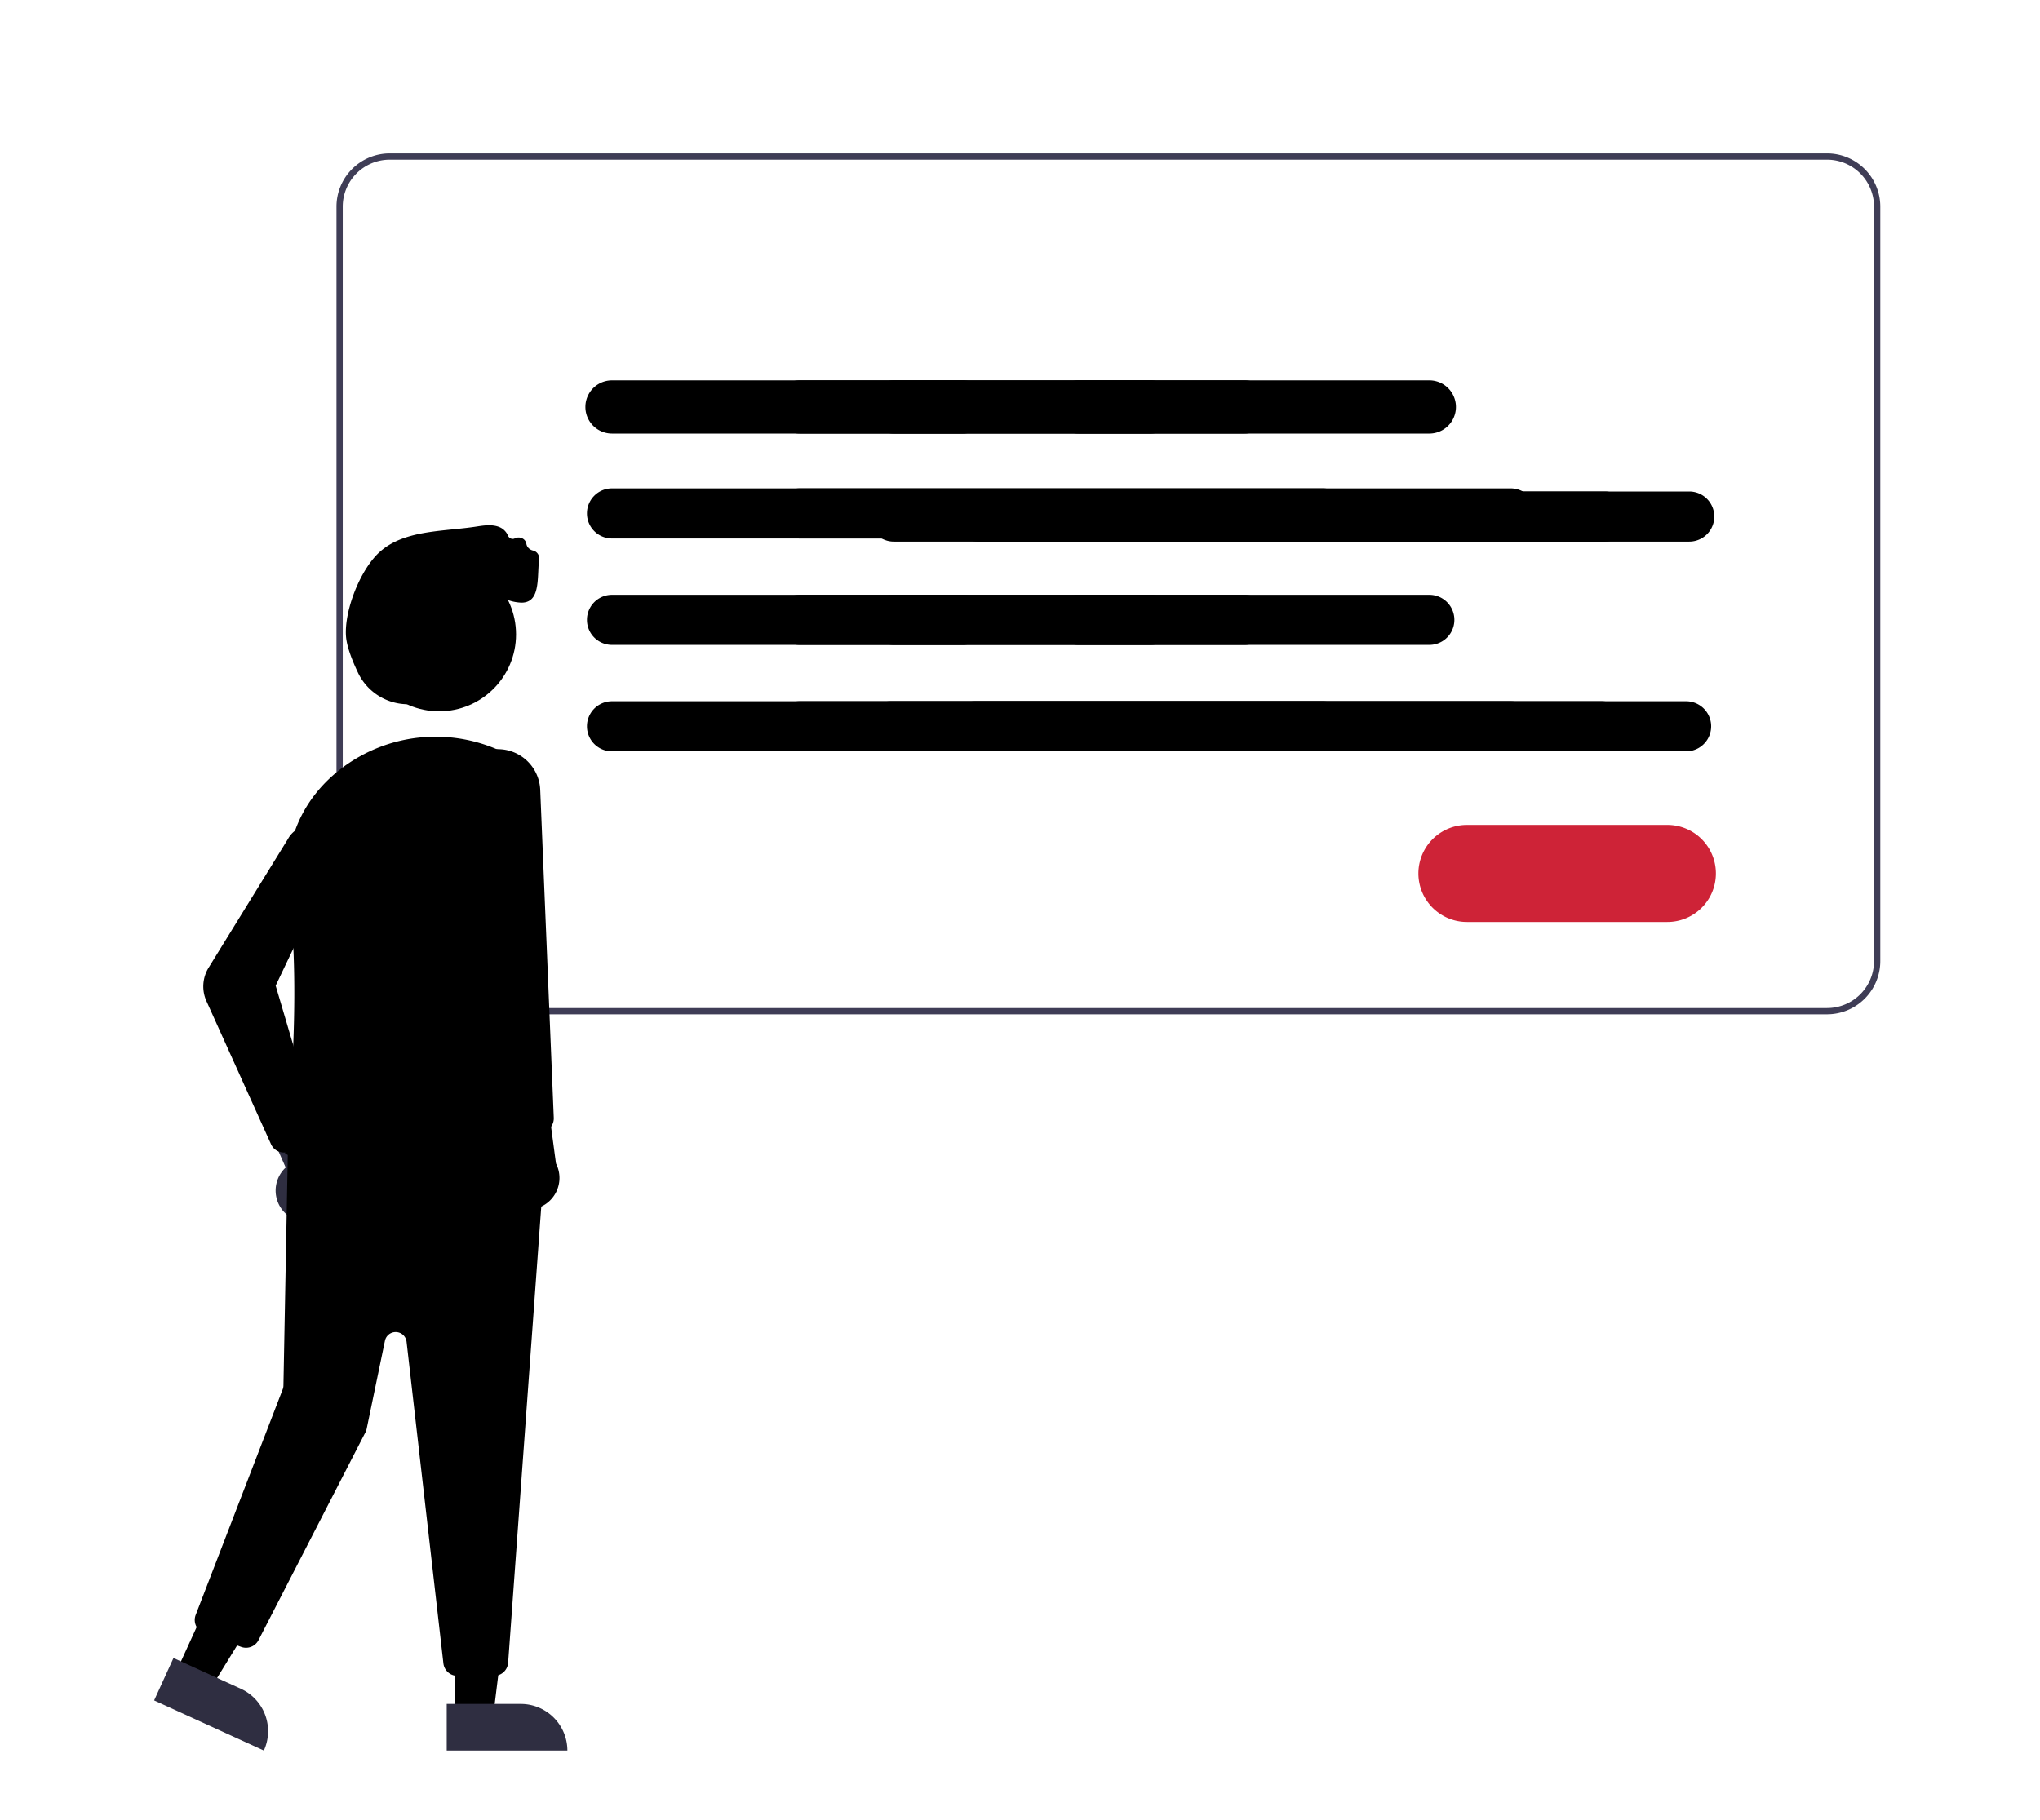
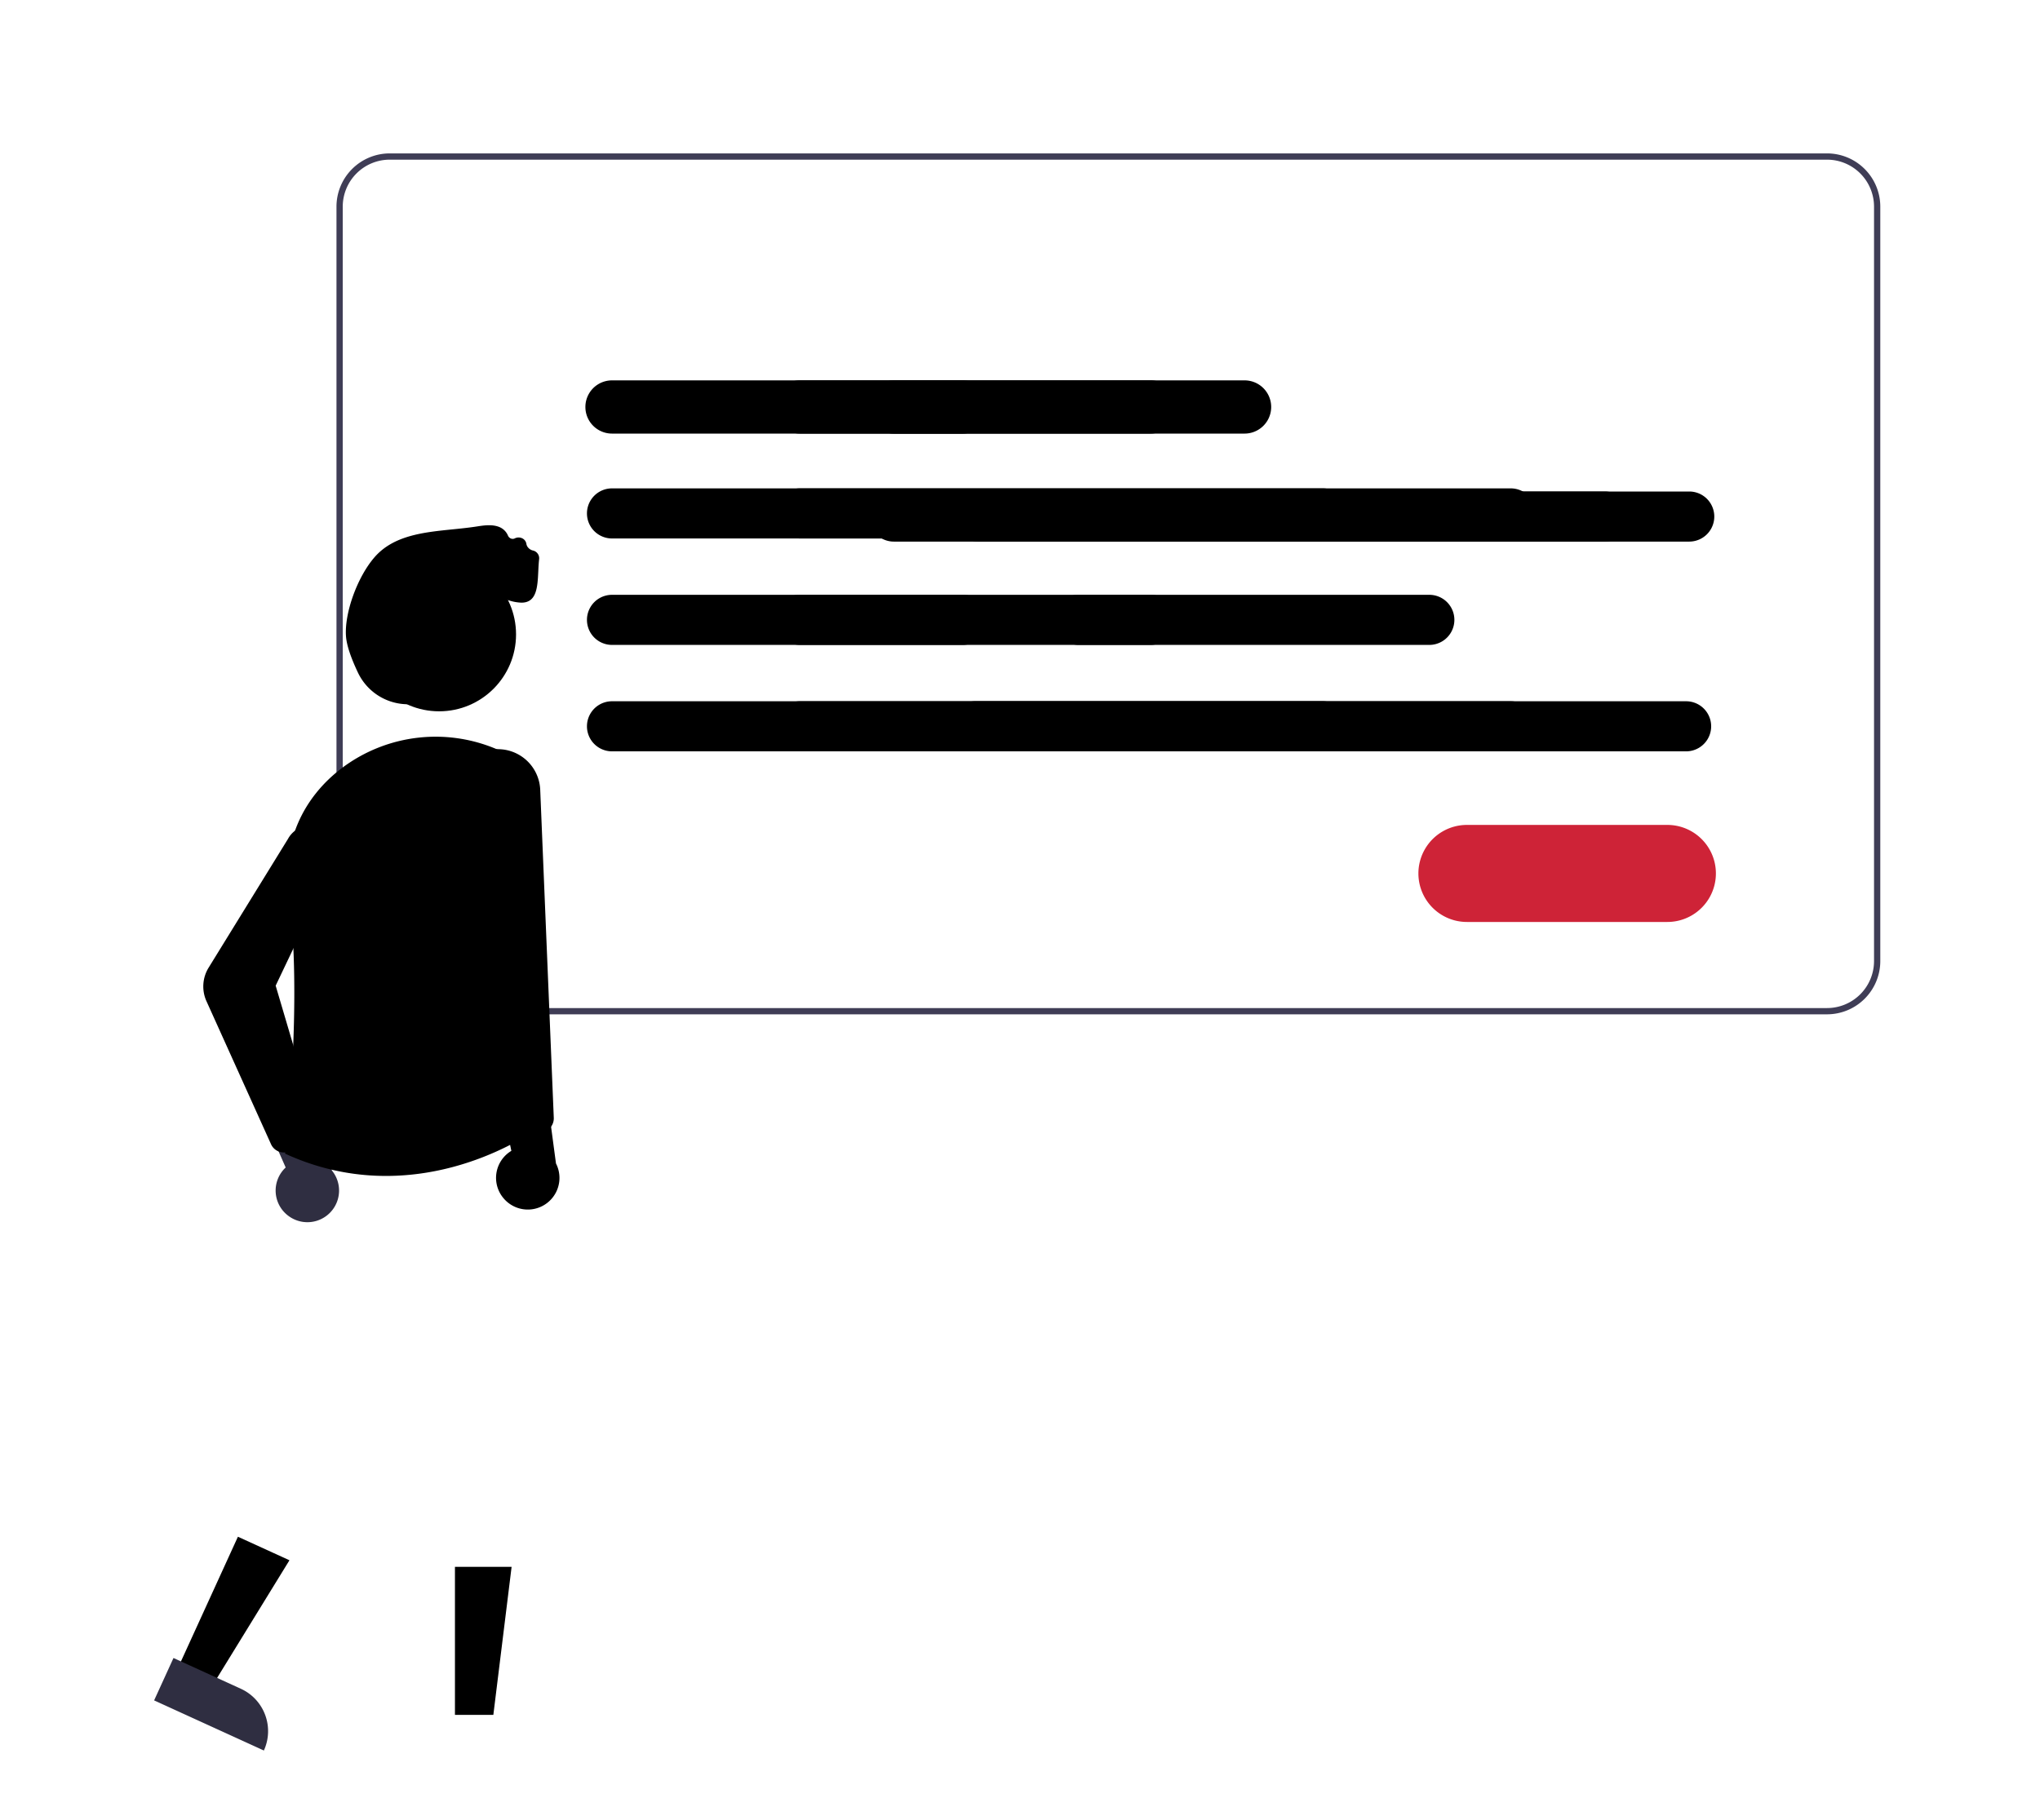
<svg xmlns="http://www.w3.org/2000/svg" width="651.451" height="581.322">
  <g>
    <title>background</title>
    <rect x="-1" y="-1" width="653.451" height="583.322" id="canvas_background" fill="none" />
  </g>
  <g>
    <title>Layer 1</title>
    <path d="m583.451,324l-459,0a17.019,17.019 0 0 1 -17,-17l0,-241a17.019,17.019 0 0 1 17,-17l459,0a17.019,17.019 0 0 1 17,17l0,241a17.019,17.019 0 0 1 -17,17zm-459,-273a15.017,15.017 0 0 0 -15,15l0,241a15.017,15.017 0 0 0 15,15l459,0a15.017,15.017 0 0 0 15,-15l0,-241a15.017,15.017 0 0 0 -15,-15l-459,0z" fill="#3f3d56" id="svg_9" />
    <path d="m539.439,173l-227,0a8,8 0 1 1 0,-16l227,0a8,8 0 0 1 0,16z" fill="#000000" id="svg_11" />
-     <path stroke="null" d="m456.439,138l-112,0a8,8 0 1 1 0,-16l112,0a8,8 0 0 1 0,16z" fill="#000000" id="svg_12" />
    <path d="m538.439,240l-227,0a8,8 0 1 1 0,-16l227,0a8,8 0 0 1 0,16z" fill="#000000" id="svg_13" />
    <path d="m456.439,206l-112,0a8,8 0 1 1 0,-16l112,0a8,8 0 0 1 0,16z" fill="#000000" id="svg_14" />
    <path d="m532.451,294.5l-64,0a15.5,15.5 0 0 1 0,-31l64,0a15.5,15.5 0 0 1 0,31z" fill="#ce2337" id="svg_17" />
    <polygon points="145.284,547.773 157.544,547.772 163.376,500.484 145.282,500.485 145.284,547.773 " fill="#000000" id="svg_19" />
-     <path d="m1117.084,2010.35l38.531,0a0,0 0 0 1 0,0l0,14.887a0,0 0 0 1 0,0l-23.644,0a14.887,14.887 0 0 1 -14.887,-14.887l0,0a0,0 0 0 1 0,0z" transform="rotate(179.997 649.153,1284.742) " fill="#2f2e41" id="svg_20" />
    <polygon points="56.329,533.885 67.48,538.979 92.434,498.389 75.975,490.872 56.329,533.885 " fill="#000000" id="svg_21" />
    <path d="m503.537,2086.933l38.531,0a0,0 0 0 1 0,0l0,14.887a0,0 0 0 1 0,0l-23.644,0a14.887,14.887 0 0 1 -14.887,-14.887l0,0a0,0 0 0 1 0,-0z" transform="rotate(-155.451 127.702,1368.656) " fill="#2f2e41" id="svg_22" />
    <path d="m92.031,388.329a10.056,10.056 0 0 1 -0.801,-15.399l-14.412,-32.7l18.309,3.103l10.879,30.577a10.11,10.11 0 0 1 -13.975,14.419l0,0z" fill="#2f2e41" id="svg_23" />
-     <path d="m141.594,531.316l-11.762,-102.724a3.5,3.5 0 0 0 -6.904,-0.312l-5.831,28.094a4.475,4.475 0 0 1 -0.404,1.143l-34.133,66.369a4.501,4.501 0 0 1 -5.557,2.164l-11.868,-4.373a4.499,4.499 0 0 1 -2.643,-5.841l27.785,-72.053a3.492,3.492 0 0 0 0.234,-1.193l1.419,-75.235a4.501,4.501 0 0 1 4.062,-4.394l73.735,-7.193a4.5,4.5 0 0 1 4.925,4.805l-12.387,170.559a4.517,4.517 0 0 1 -4.488,4.174l-11.712,0a4.499,4.499 0 0 1 -4.471,-3.988z" fill="#000000" id="svg_24" />
    <circle cx="140.233" cy="202.65" r="24.561" fill="#000000" id="svg_25" />
    <path d="m161.519,240.629q-1.009,-0.482 -2.002,-0.927l-0,0a49.733,49.733 0 0 0 -50.02,5.401c-13.081,9.743 -19.386,24.412 -17.299,40.246c4.401,33.373 -0.638,78.644 -1.161,83.152c40.376,18.566 75.798,-4.776 78.942,-6.945l-8.46,-120.928z" fill="#000000" id="svg_26" />
    <path d="m89.936,368.072a4.489,4.489 0 0 1 -3.39,-2.592l-20.61,-45.665a11.451,11.451 0 0 1 0.69,-10.73l25.309,-41.067a8.309,8.309 0 0 1 15.387,1.966a8.333,8.333 0 0 1 -0.57,5.546l-18.722,39.316l12.305,41.647a4.523,4.523 0 0 1 -0.998,4.315l-5.373,5.861a4.486,4.486 0 0 1 -3.312,1.46a4.568,4.568 0 0 1 -0.717,-0.058z" fill="#000000" id="svg_27" />
    <path d="m147.308,358.529l-3.81,-76.2l0.988,-0.129l17.128,80.604l-9.812,0a4.497,4.497 0 0 1 -4.494,-4.274z" opacity="0.2" id="svg_28" />
    <path d="m160.881,382.843a10.056,10.056 0 0 1 2.413,-15.229l-7.308,-34.98l17.265,6.837l4.293,32.169a10.11,10.11 0 0 1 -16.664,11.203z" fill="#000000" id="svg_29" />
    <path d="m157.432,359.07l-14.429,-96.192l-0.014,-0.091l2.789,-12.83a13.528,13.528 0 0 1 26.735,2.315l4.33,104.782a4.515,4.515 0 0 1 -3.999,4.658l-10.465,1.163a4.696,4.696 0 0 1 -0.508,0.028a4.485,4.485 0 0 1 -4.439,-3.834z" fill="#000000" id="svg_30" />
    <path d="m130.138,224.956a17.69,17.69 0 0 1 -15.88,-10.209l0,0c-2.277,-4.816 -3.542,-8.652 -3.76,-11.404c-0.587,-7.393 3.59,-19.009 9.121,-25.368c6.069,-6.976 15.674,-7.949 24.963,-8.89c2.538,-0.257 5.162,-0.523 7.646,-0.909c2.131,-0.331 4.783,-0.743 7.038,0.094a5.106,5.106 0 0 1 2.932,2.773a1.765,1.765 0 0 0 0.989,0.991a1.496,1.496 0 0 0 1.201,-0.057a2.686,2.686 0 0 1 2.434,-0a2.363,2.363 0 0 1 1.27,1.729a2.475,2.475 0 0 0 0.232,0.726a2.868,2.868 0 0 0 1.875,1.418a2.533,2.533 0 0 1 1.969,2.714c-0.15,1.262 -0.213,2.623 -0.275,3.94c-0.232,4.955 -0.471,10.078 -5.452,9.995a14.339,14.339 0 0 1 -3.75,-0.662c-1.804,-0.501 -3.229,-0.899 -5.149,0.298c-2.952,1.84 -3.434,5.686 -3.859,9.08l-0.075,0.593c-0.497,3.881 -2.548,8.552 -6.695,8.943a9.641,9.641 0 0 1 -3.854,-0.668a6.904,6.904 0 0 0 -4.016,-0.482c-2.278,0.65 -3.374,3.37 -3.28,5.722a22.295,22.295 0 0 0 0.369,2.868a15.285,15.285 0 0 1 0.318,4.573c-0.118,0.932 -1.189,1.546 -3.368,1.932a16.878,16.878 0 0 1 -2.946,0.259z" fill="#000000" id="svg_31" />
    <path d="m482.439,172l-227,0a8,8 0 1 1 0,-16l227,0a8,8 0 0 1 0,16z" fill="#000000" id="svg_1" />
    <path stroke="null" d="m367.439,138l-112,0a8,8 0 1 1 0,-16l112,0a8,8 0 0 1 0,16z" fill="#000000" id="svg_2" />
    <path d="m482.439,240l-227,0a8,8 0 1 1 0,-16l227,0a8,8 0 0 1 0,16z" fill="#000000" id="svg_3" />
    <path d="m367.439,206l-112,0a8,8 0 1 1 0,-16l112,0a8,8 0 0 1 0,16z" fill="#000000" id="svg_4" />
    <path d="m512.439,173l-227,0a8,8 0 1 1 0,-16l227,0a8,8 0 0 1 0,16z" fill="#000000" id="svg_5" />
    <path stroke="null" d="m397.439,138l-112,0a8,8 0 1 1 0,-16l112,0a8,8 0 0 1 0,16z" fill="#000000" id="svg_6" />
-     <path d="m511.439,240l-227,0a8,8 0 1 1 0,-16l227,0a8,8 0 0 1 0,16z" fill="#000000" id="svg_7" />
-     <path d="m397.439,206l-112,0a8,8 0 1 1 0,-16l112,0a8,8 0 0 1 0,16z" fill="#000000" id="svg_8" />
    <path d="m422.439,172l-227,0a8,8 0 1 1 0,-16l227,0a8,8 0 0 1 0,16z" fill="#000000" id="svg_10" />
    <path stroke="null" d="m307.439,138l-112,0a8,8 0 1 1 0,-16l112,0a8,8 0 0 1 0,16z" fill="#000000" id="svg_15" />
    <path d="m422.439,240l-227,0a8,8 0 1 1 0,-16l227,0a8,8 0 0 1 0,16z" fill="#000000" id="svg_16" />
    <path d="m307.439,206l-112,0a8,8 0 1 1 0,-16l112,0a8,8 0 0 1 0,16z" fill="#000000" id="svg_18" />
  </g>
</svg>